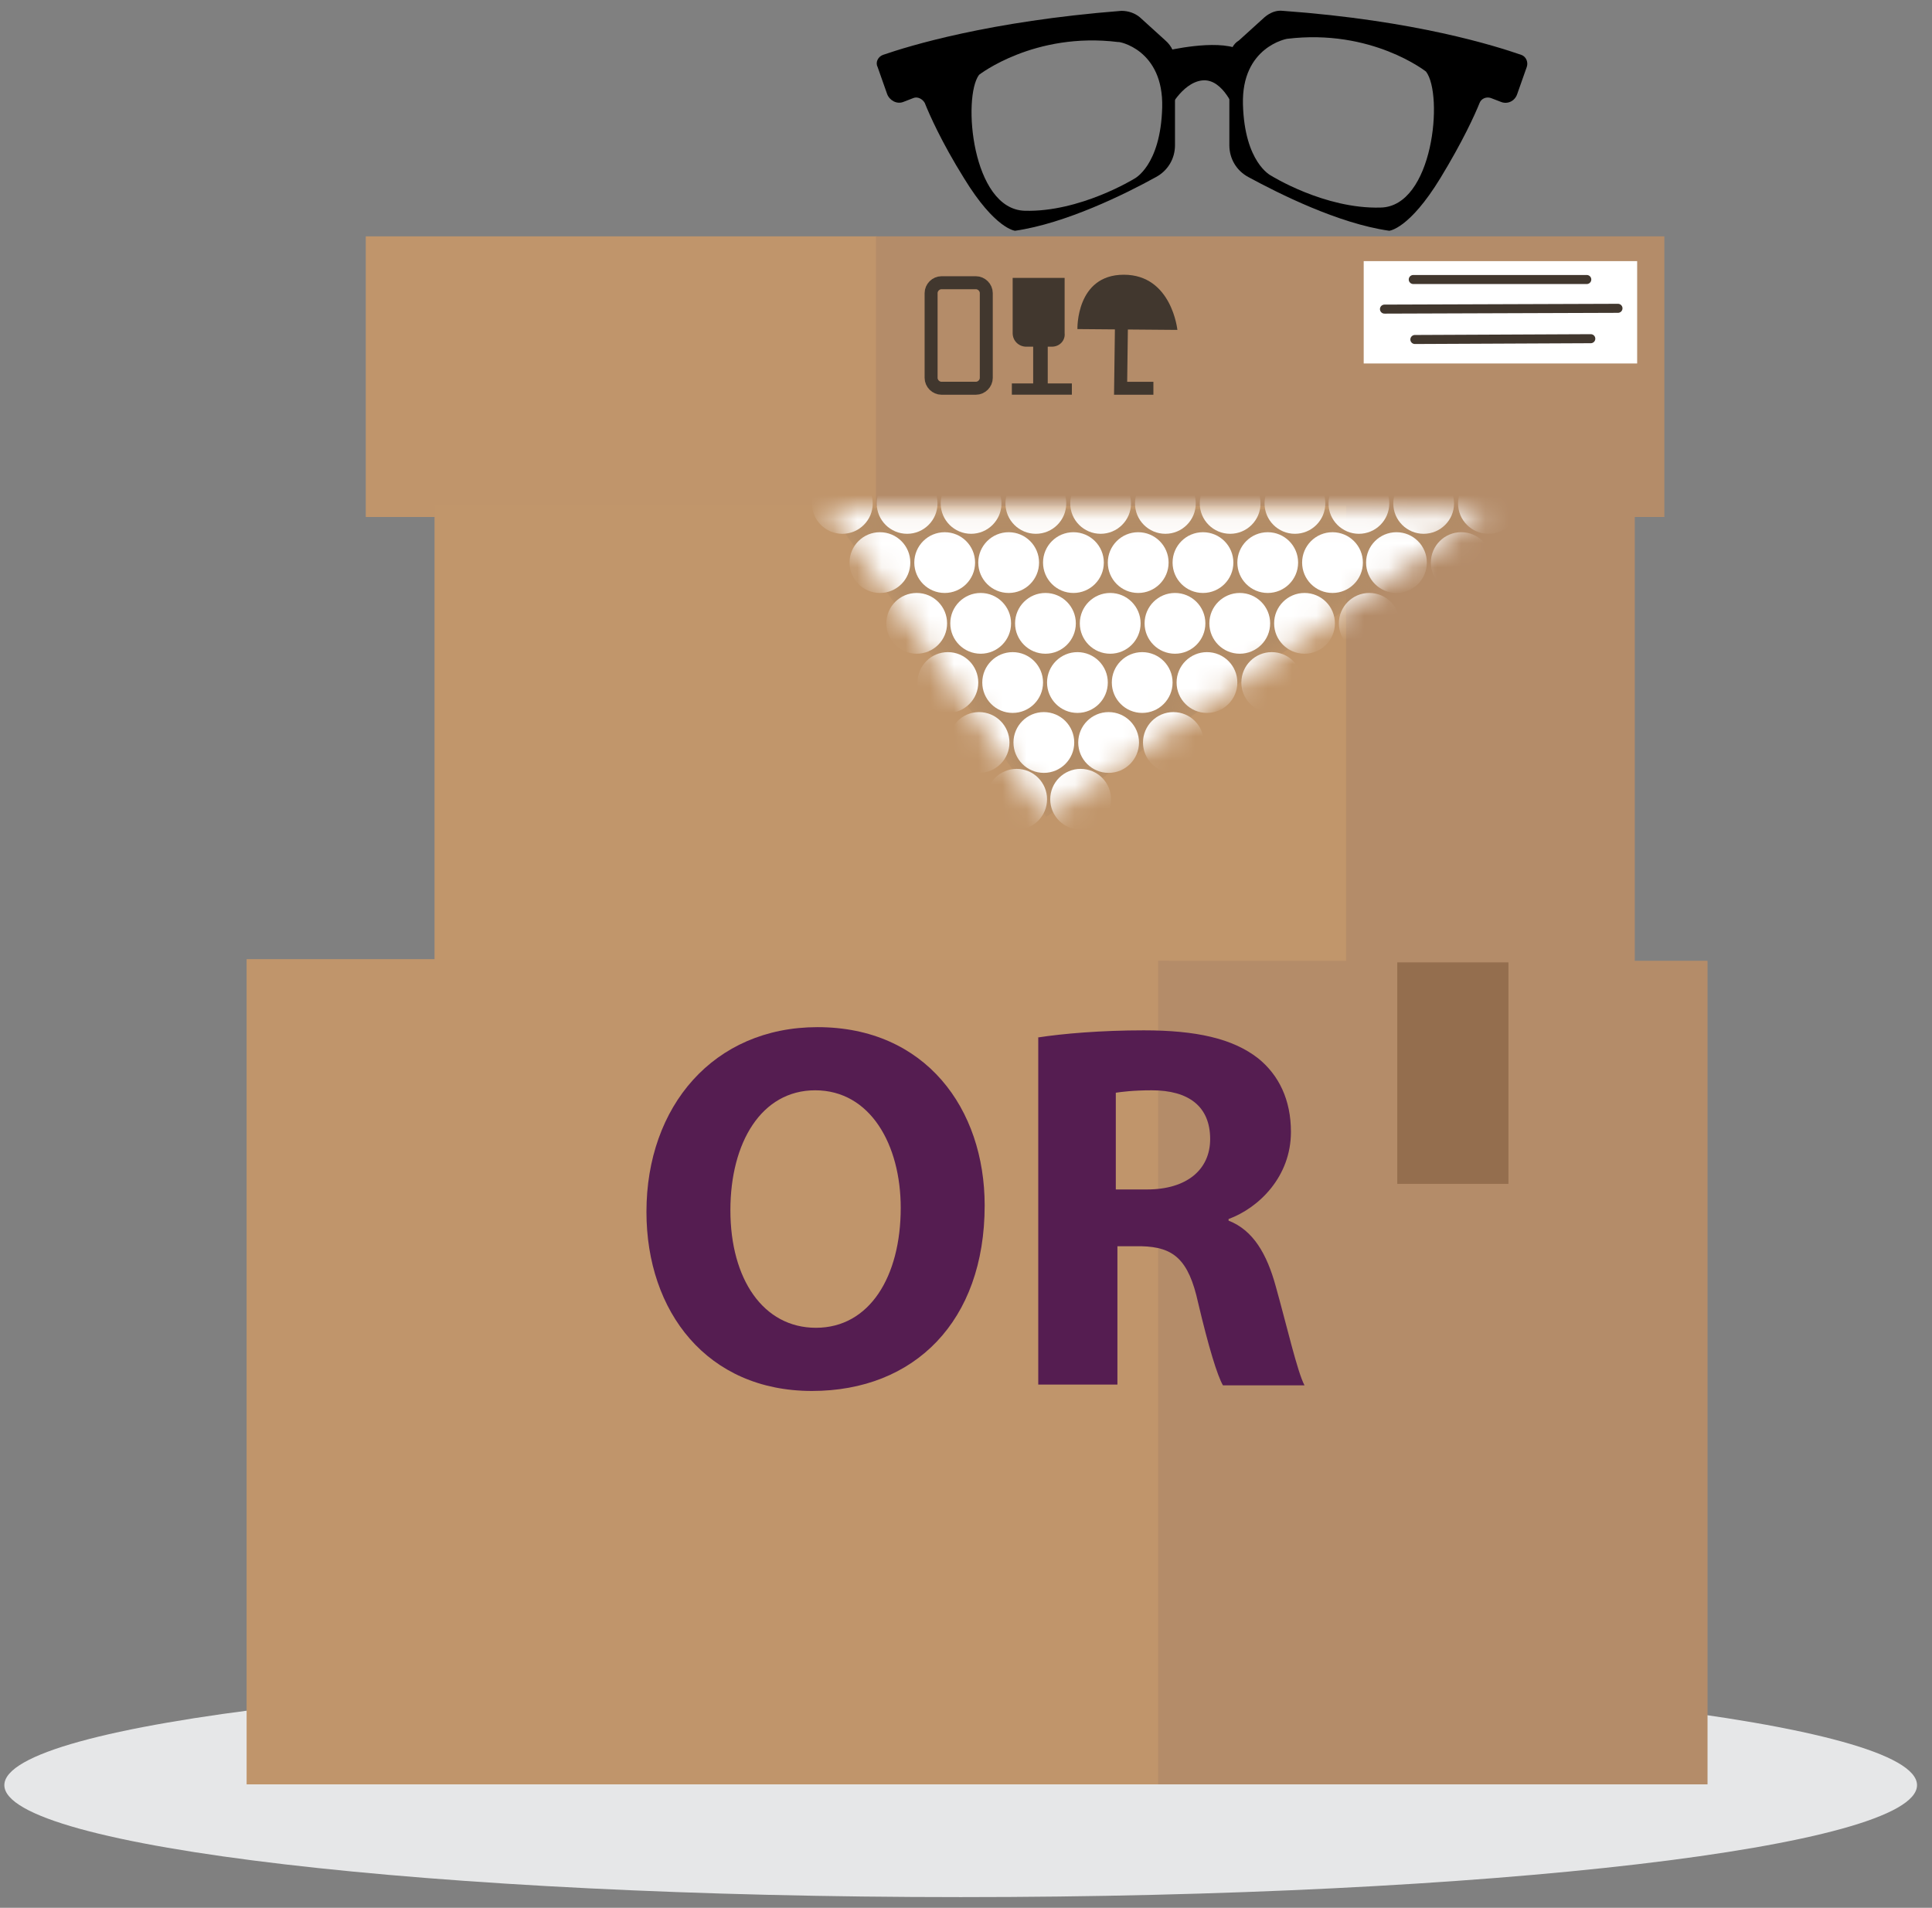
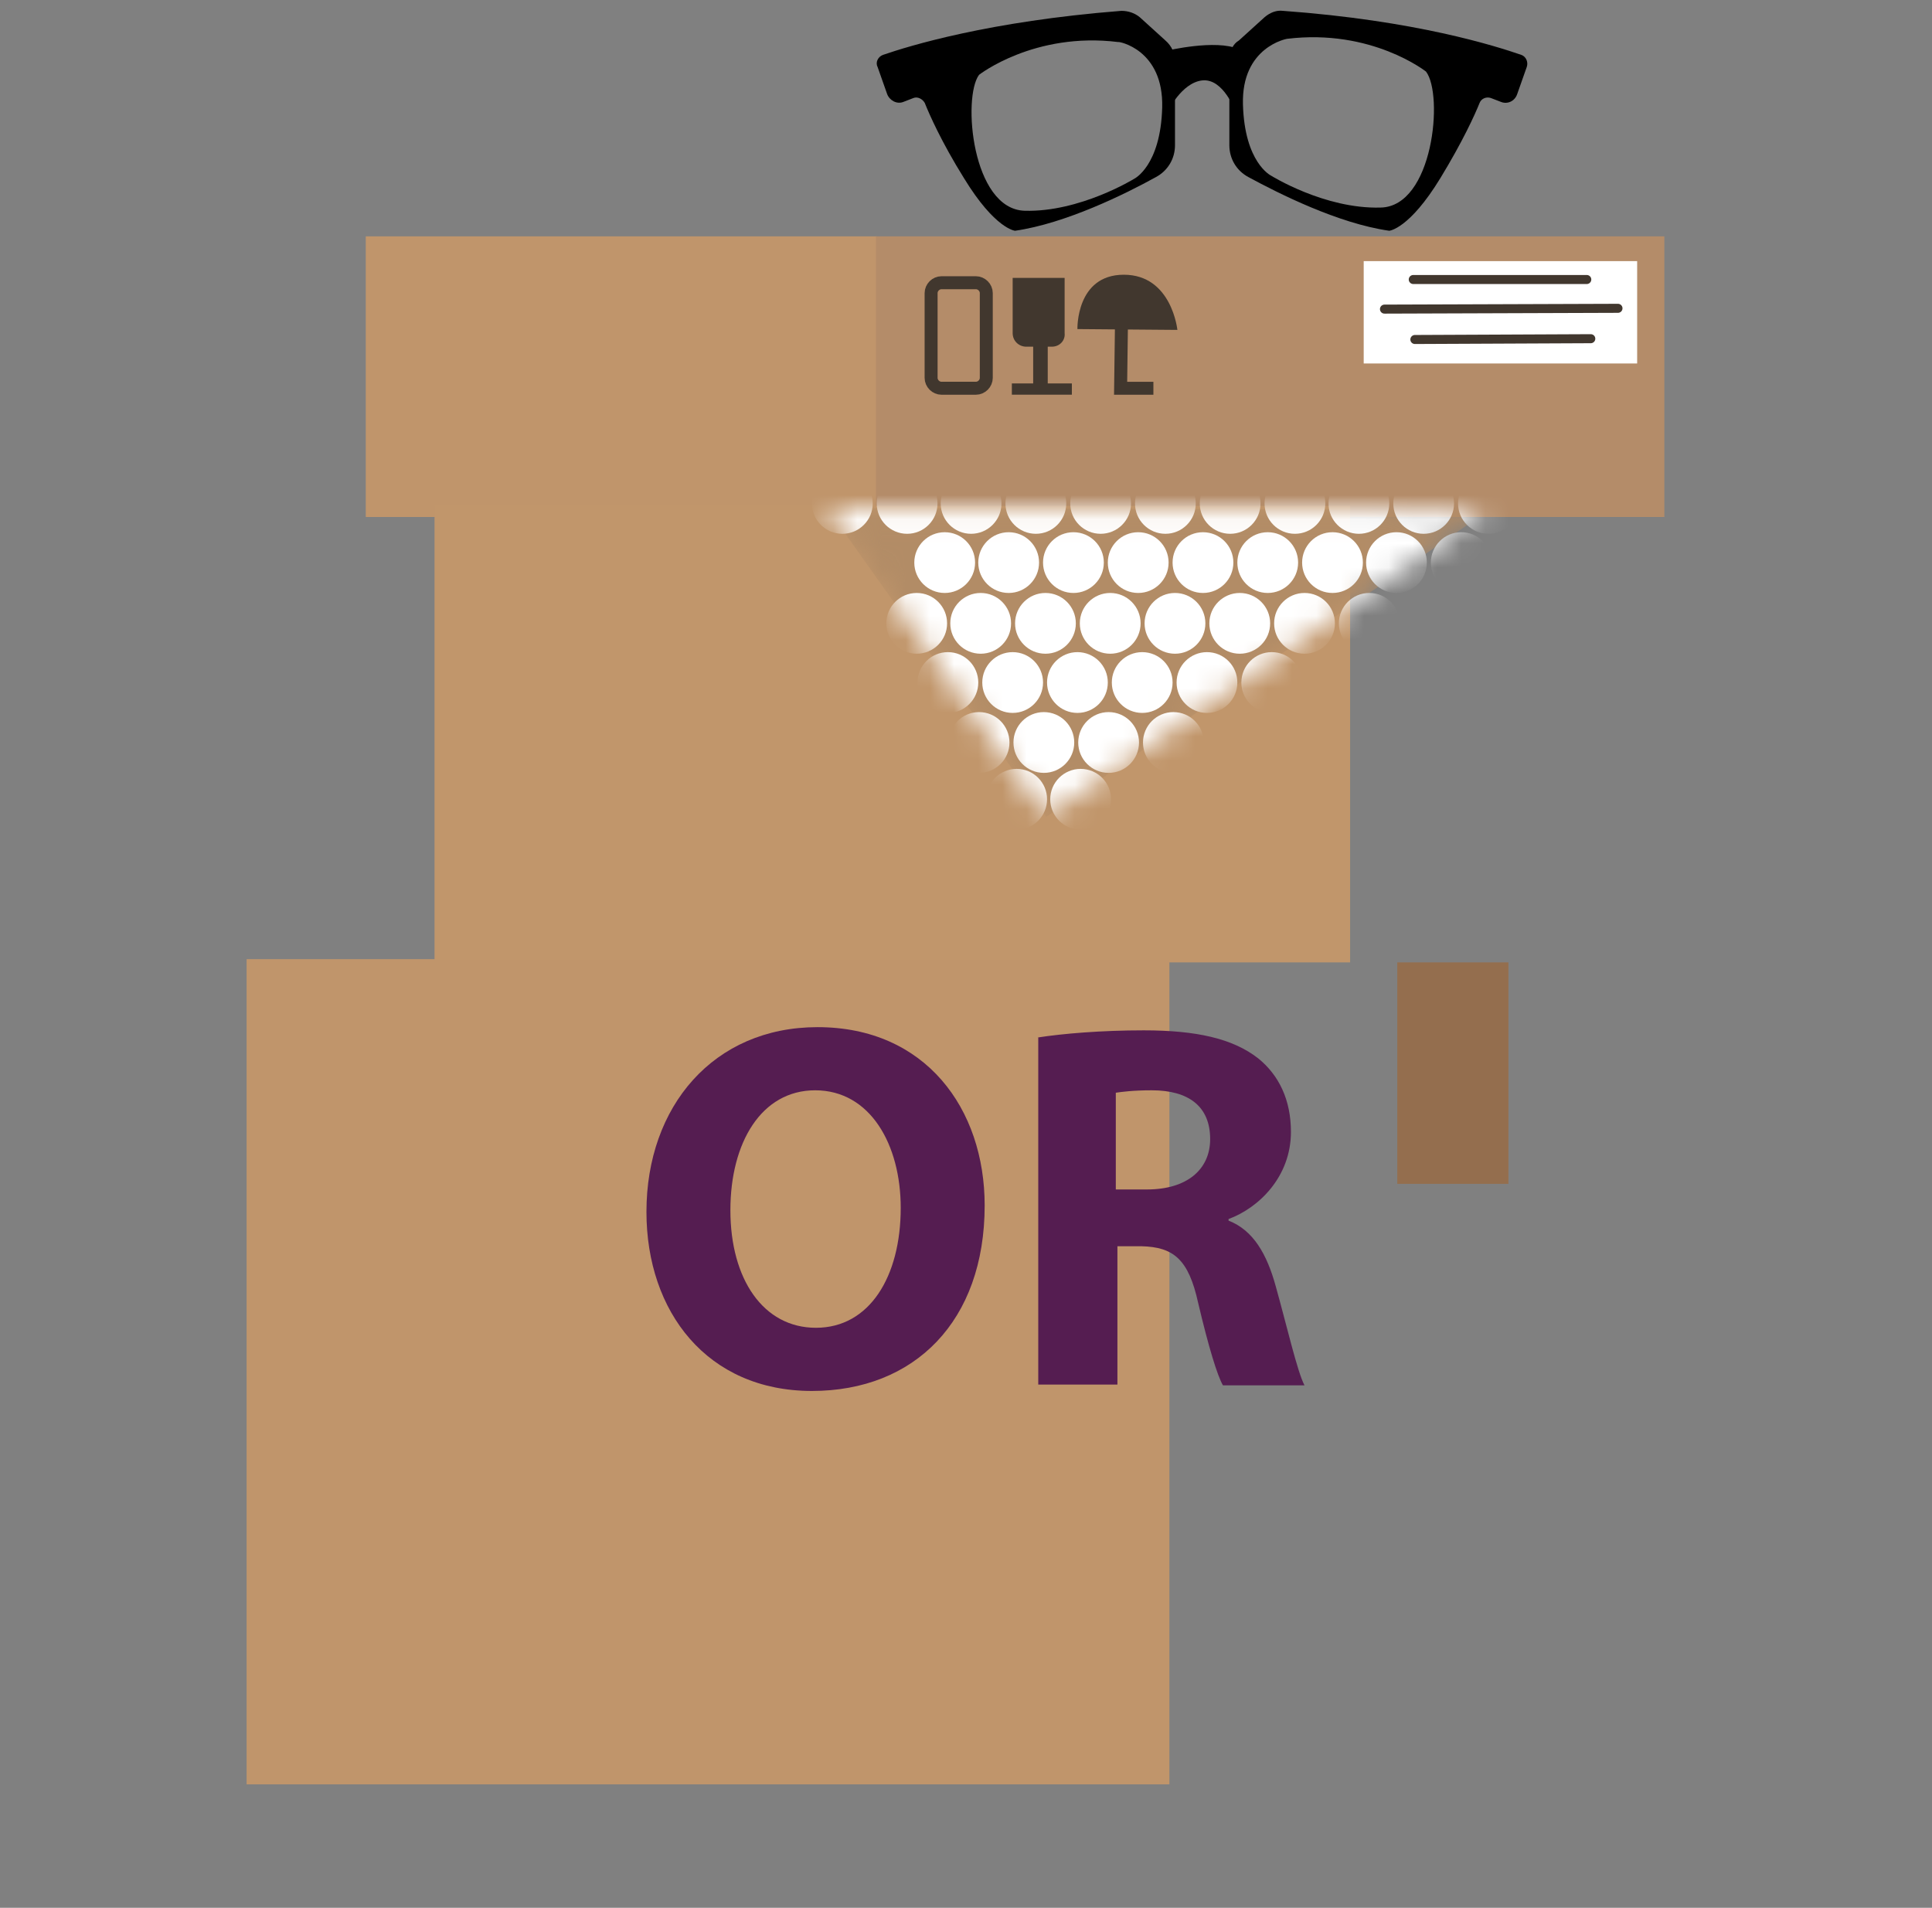
<svg xmlns="http://www.w3.org/2000/svg" width="80" height="79" viewBox="0 0 80 79" fill="none">
  <rect x="0" y="0" width="80" height="79" fill="#808080" stroke="none" />
-   <path d="M39.78 78.557C61.651 78.557 79.38 76.481 79.38 73.921C79.38 71.361 61.651 69.286 39.78 69.286C17.91 69.286 0.18 71.361 0.18 73.921C0.18 76.481 17.91 78.557 39.78 78.557Z" fill="#E6E7E8" />
  <path d="M48.289 2.105C48.289 2.105 50.342 1.608 51.302 2.038L51.17 4.654C51.17 4.654 50.673 3.23 49.779 3.33C48.918 3.429 48.355 4.621 48.355 4.621L48.289 2.105Z" fill="black" />
  <path d="M48.256 1.675L47.197 0.714C46.998 0.549 46.733 0.449 46.435 0.449C40.939 0.88 37.628 1.906 36.568 2.271C36.37 2.337 36.237 2.569 36.337 2.767L36.734 3.893C36.833 4.158 37.131 4.323 37.396 4.224L37.826 4.058C37.992 3.992 38.191 4.092 38.29 4.257C38.489 4.754 38.985 5.88 39.912 7.37C41.204 9.489 42.032 9.555 42.032 9.555C44.117 9.257 46.601 8.032 47.859 7.336C48.355 7.072 48.654 6.575 48.654 6.012V2.535C48.654 2.204 48.521 1.906 48.256 1.675ZM48.124 4.456C48.057 6.873 46.965 7.403 46.965 7.403C46.965 7.403 44.713 8.793 42.429 8.727C40.243 8.661 39.846 4.025 40.541 3.098C40.541 3.098 42.826 1.31 46.303 1.741C46.303 1.708 48.19 2.039 48.124 4.456Z" fill="black" />
  <path d="M50.905 2.469V6.012C50.905 6.575 51.203 7.072 51.7 7.336C52.925 7.999 55.408 9.257 57.527 9.555C57.527 9.555 58.355 9.489 59.646 7.37C60.573 5.846 61.07 4.754 61.269 4.257C61.335 4.092 61.533 3.992 61.732 4.058L62.163 4.224C62.427 4.323 62.725 4.191 62.825 3.893L63.222 2.767C63.288 2.569 63.189 2.337 62.99 2.271C61.931 1.906 58.62 0.847 53.123 0.449C52.858 0.416 52.594 0.516 52.362 0.714L51.302 1.675C51.071 1.807 50.905 2.105 50.905 2.469ZM53.289 1.608C56.799 1.178 59.05 2.966 59.05 2.966C59.779 3.926 59.348 8.561 57.163 8.595C54.845 8.661 52.627 7.27 52.627 7.27C52.627 7.27 51.534 6.74 51.468 4.323C51.402 1.939 53.289 1.608 53.289 1.608Z" fill="black" />
  <path d="M36.303 9.787H15.146V21.408H36.303V9.787Z" fill="#C0956B" />
  <path d="M68.917 9.787H36.27V21.408H68.917V9.787Z" fill="#B48C69" />
  <path d="M40.409 16.077H38.985C38.754 16.077 38.555 15.879 38.555 15.647V12.137C38.555 11.905 38.754 11.707 38.985 11.707H40.409C40.641 11.707 40.84 11.905 40.84 12.137V15.647C40.84 15.879 40.641 16.077 40.409 16.077Z" stroke="#41372E" stroke-width="0.537" stroke-miterlimit="10" />
  <path d="M43.554 14.356H42.495C42.197 14.356 41.932 14.124 41.932 13.793V11.508H44.084V13.793C44.117 14.091 43.886 14.356 43.554 14.356Z" fill="#41372E" />
  <path d="M43.05 15.996H43.116V14.009H43.05V15.996Z" stroke="#41372E" stroke-width="0.537" stroke-miterlimit="10" />
  <path d="M44.217 16.044H42.065V16.177H44.217V16.044Z" stroke="#41372E" stroke-width="0.333" stroke-miterlimit="10" />
  <path d="M44.614 13.627L48.753 13.661C48.753 13.661 48.521 11.376 46.535 11.376C44.548 11.376 44.614 13.627 44.614 13.627Z" fill="#41372E" />
  <path d="M47.76 16.078H46.402L46.435 13.594" stroke="#41372E" stroke-width="0.537" stroke-miterlimit="10" />
  <path d="M55.905 20.945H17.993V39.851H55.905V20.945Z" fill="#C1966B" />
-   <path d="M67.692 20.879H55.739V39.851H67.692V20.879Z" fill="#B48C69" />
  <path d="M67.791 10.813H56.468V15.051H67.791V10.813Z" fill="white" />
  <path d="M58.52 11.574H65.705" stroke="#41372E" stroke-width="0.374" stroke-miterlimit="10" stroke-linecap="round" stroke-linejoin="round" />
  <path d="M57.328 12.8L66.997 12.767" stroke="#41372E" stroke-width="0.374" stroke-miterlimit="10" stroke-linecap="round" stroke-linejoin="round" />
  <path d="M58.587 14.058L65.871 14.025" stroke="#41372E" stroke-width="0.374" stroke-miterlimit="10" stroke-linecap="round" stroke-linejoin="round" />
  <path d="M48.422 39.718H10.212V73.888H48.422V39.718Z" fill="#C0956B" />
-   <path d="M70.705 39.785H47.958V73.888H70.705V39.785Z" fill="#B48C69" />
+   <path d="M70.705 39.785H47.958V73.888V39.785Z" fill="#B48C69" />
  <path d="M62.461 39.851H57.858V49.022H62.461V39.851Z" fill="#946E4E" />
  <mask id="mask0_24_304" style="mask-type:luminance" maskUnits="userSpaceOnUse" x="34" y="21" width="28" height="13">
    <path d="M34.251 21.044L43.323 33.825L61.666 21.11L34.251 21.044Z" fill="white" />
  </mask>
  <g mask="url(#mask0_24_304)">
    <path d="M34.251 21.044L43.323 33.825L61.666 21.11L34.251 21.044Z" fill="#B28C66" />
    <path d="M34.88 22.104C35.575 22.104 36.138 21.54 36.138 20.846C36.138 20.151 35.575 19.587 34.88 19.587C34.185 19.587 33.621 20.151 33.621 20.846C33.621 21.54 34.185 22.104 34.88 22.104Z" fill="white" />
    <path d="M37.562 22.104C38.256 22.104 38.82 21.54 38.82 20.846C38.82 20.151 38.256 19.587 37.562 19.587C36.867 19.587 36.303 20.151 36.303 20.846C36.303 21.54 36.867 22.104 37.562 22.104Z" fill="white" />
    <path d="M40.21 22.104C40.905 22.104 41.469 21.54 41.469 20.846C41.469 20.151 40.905 19.587 40.21 19.587C39.516 19.587 38.952 20.151 38.952 20.846C38.952 21.54 39.516 22.104 40.21 22.104Z" fill="white" />
    <path d="M42.892 22.104C43.587 22.104 44.151 21.54 44.151 20.846C44.151 20.151 43.587 19.587 42.892 19.587C42.197 19.587 41.634 20.151 41.634 20.846C41.634 21.54 42.197 22.104 42.892 22.104Z" fill="white" />
    <path d="M45.574 22.104C46.269 22.104 46.833 21.54 46.833 20.846C46.833 20.151 46.269 19.587 45.574 19.587C44.879 19.587 44.316 20.151 44.316 20.846C44.316 21.54 44.879 22.104 45.574 22.104Z" fill="white" />
    <path d="M48.256 22.104C48.951 22.104 49.514 21.54 49.514 20.846C49.514 20.151 48.951 19.587 48.256 19.587C47.561 19.587 46.998 20.151 46.998 20.846C46.998 21.54 47.561 22.104 48.256 22.104Z" fill="white" />
    <path d="M50.938 22.104C51.633 22.104 52.196 21.54 52.196 20.846C52.196 20.151 51.633 19.587 50.938 19.587C50.243 19.587 49.68 20.151 49.68 20.846C49.68 21.54 50.243 22.104 50.938 22.104Z" fill="white" />
    <path d="M53.62 22.104C54.315 22.104 54.878 21.54 54.878 20.846C54.878 20.151 54.315 19.587 53.62 19.587C52.925 19.587 52.362 20.151 52.362 20.846C52.362 21.54 52.925 22.104 53.62 22.104Z" fill="white" />
    <path d="M56.269 22.104C56.964 22.104 57.527 21.54 57.527 20.846C57.527 20.151 56.964 19.587 56.269 19.587C55.574 19.587 55.011 20.151 55.011 20.846C55.011 21.54 55.574 22.104 56.269 22.104Z" fill="white" />
    <path d="M58.951 22.104C59.646 22.104 60.209 21.54 60.209 20.846C60.209 20.151 59.646 19.587 58.951 19.587C58.256 19.587 57.693 20.151 57.693 20.846C57.693 21.54 58.256 22.104 58.951 22.104Z" fill="white" />
    <path d="M61.633 22.104C62.328 22.104 62.891 21.54 62.891 20.846C62.891 20.151 62.328 19.587 61.633 19.587C60.938 19.587 60.375 20.151 60.375 20.846C60.375 21.54 60.938 22.104 61.633 22.104Z" fill="white" />
-     <path d="M36.436 24.554C37.131 24.554 37.694 23.991 37.694 23.296C37.694 22.601 37.131 22.038 36.436 22.038C35.741 22.038 35.178 22.601 35.178 23.296C35.178 23.991 35.741 24.554 36.436 24.554Z" fill="white" />
    <path d="M39.118 24.554C39.813 24.554 40.376 23.991 40.376 23.296C40.376 22.601 39.813 22.038 39.118 22.038C38.423 22.038 37.859 22.601 37.859 23.296C37.859 23.991 38.423 24.554 39.118 24.554Z" fill="white" />
    <path d="M41.767 24.554C42.462 24.554 43.025 23.991 43.025 23.296C43.025 22.601 42.462 22.038 41.767 22.038C41.072 22.038 40.508 22.601 40.508 23.296C40.508 23.991 41.072 24.554 41.767 24.554Z" fill="white" />
    <path d="M44.449 24.554C45.143 24.554 45.707 23.991 45.707 23.296C45.707 22.601 45.143 22.038 44.449 22.038C43.754 22.038 43.19 22.601 43.19 23.296C43.19 23.991 43.754 24.554 44.449 24.554Z" fill="white" />
    <path d="M47.13 24.554C47.825 24.554 48.389 23.991 48.389 23.296C48.389 22.601 47.825 22.038 47.13 22.038C46.436 22.038 45.872 22.601 45.872 23.296C45.872 23.991 46.436 24.554 47.13 24.554Z" fill="white" />
    <path d="M49.812 24.554C50.507 24.554 51.071 23.991 51.071 23.296C51.071 22.601 50.507 22.038 49.812 22.038C49.117 22.038 48.554 22.601 48.554 23.296C48.554 23.991 49.117 24.554 49.812 24.554Z" fill="white" />
    <path d="M52.494 24.554C53.189 24.554 53.752 23.991 53.752 23.296C53.752 22.601 53.189 22.038 52.494 22.038C51.799 22.038 51.236 22.601 51.236 23.296C51.236 23.991 51.799 24.554 52.494 24.554Z" fill="white" />
    <path d="M55.176 24.554C55.871 24.554 56.434 23.991 56.434 23.296C56.434 22.601 55.871 22.038 55.176 22.038C54.481 22.038 53.918 22.601 53.918 23.296C53.918 23.991 54.481 24.554 55.176 24.554Z" fill="white" />
    <path d="M57.825 24.554C58.52 24.554 59.083 23.991 59.083 23.296C59.083 22.601 58.52 22.038 57.825 22.038C57.13 22.038 56.567 22.601 56.567 23.296C56.567 23.991 57.13 24.554 57.825 24.554Z" fill="white" />
    <path d="M60.507 24.554C61.202 24.554 61.765 23.991 61.765 23.296C61.765 22.601 61.202 22.038 60.507 22.038C59.812 22.038 59.249 22.601 59.249 23.296C59.249 23.991 59.812 24.554 60.507 24.554Z" fill="white" />
    <path d="M37.959 27.07C38.654 27.07 39.217 26.507 39.217 25.812C39.217 25.117 38.654 24.554 37.959 24.554C37.264 24.554 36.701 25.117 36.701 25.812C36.701 26.507 37.264 27.07 37.959 27.07Z" fill="white" />
    <path d="M40.608 27.07C41.303 27.07 41.866 26.507 41.866 25.812C41.866 25.117 41.303 24.554 40.608 24.554C39.913 24.554 39.349 25.117 39.349 25.812C39.349 26.507 39.913 27.07 40.608 27.07Z" fill="white" />
    <path d="M43.29 27.07C43.984 27.07 44.548 26.507 44.548 25.812C44.548 25.117 43.984 24.554 43.29 24.554C42.595 24.554 42.032 25.117 42.032 25.812C42.032 26.507 42.595 27.07 43.29 27.07Z" fill="white" />
    <path d="M45.972 27.07C46.666 27.07 47.23 26.507 47.23 25.812C47.23 25.117 46.666 24.554 45.972 24.554C45.277 24.554 44.713 25.117 44.713 25.812C44.713 26.507 45.277 27.07 45.972 27.07Z" fill="white" />
    <path d="M48.654 27.07C49.348 27.07 49.912 26.507 49.912 25.812C49.912 25.117 49.348 24.554 48.654 24.554C47.959 24.554 47.395 25.117 47.395 25.812C47.395 26.507 47.959 27.07 48.654 27.07Z" fill="white" />
    <path d="M51.336 27.07C52.03 27.07 52.594 26.507 52.594 25.812C52.594 25.117 52.03 24.554 51.336 24.554C50.641 24.554 50.077 25.117 50.077 25.812C50.077 26.507 50.641 27.07 51.336 27.07Z" fill="white" />
    <path d="M54.017 27.07C54.712 27.07 55.276 26.507 55.276 25.812C55.276 25.117 54.712 24.554 54.017 24.554C53.322 24.554 52.759 25.117 52.759 25.812C52.759 26.507 53.322 27.07 54.017 27.07Z" fill="white" />
    <path d="M56.699 27.07C57.394 27.07 57.958 26.507 57.958 25.812C57.958 25.117 57.394 24.554 56.699 24.554C56.005 24.554 55.441 25.117 55.441 25.812C55.441 26.507 56.005 27.07 56.699 27.07Z" fill="white" />
    <path d="M39.25 29.521C39.945 29.521 40.508 28.957 40.508 28.262C40.508 27.568 39.945 27.004 39.25 27.004C38.555 27.004 37.992 27.568 37.992 28.262C37.992 28.957 38.555 29.521 39.25 29.521Z" fill="white" />
    <path d="M41.932 29.521C42.627 29.521 43.19 28.957 43.19 28.262C43.19 27.568 42.627 27.004 41.932 27.004C41.237 27.004 40.674 27.568 40.674 28.262C40.674 28.957 41.237 29.521 41.932 29.521Z" fill="white" />
    <path d="M44.614 29.521C45.309 29.521 45.872 28.957 45.872 28.262C45.872 27.568 45.309 27.004 44.614 27.004C43.919 27.004 43.356 27.568 43.356 28.262C43.356 28.957 43.919 29.521 44.614 29.521Z" fill="white" />
    <path d="M47.296 29.521C47.991 29.521 48.554 28.957 48.554 28.262C48.554 27.568 47.991 27.004 47.296 27.004C46.601 27.004 46.038 27.568 46.038 28.262C46.038 28.957 46.601 29.521 47.296 29.521Z" fill="white" />
    <path d="M49.978 29.521C50.673 29.521 51.236 28.957 51.236 28.262C51.236 27.568 50.673 27.004 49.978 27.004C49.283 27.004 48.72 27.568 48.72 28.262C48.72 28.957 49.283 29.521 49.978 29.521Z" fill="white" />
    <path d="M52.66 29.521C53.355 29.521 53.918 28.957 53.918 28.262C53.918 27.568 53.355 27.004 52.66 27.004C51.965 27.004 51.402 27.568 51.402 28.262C51.402 28.957 51.965 29.521 52.66 29.521Z" fill="white" />
    <path d="M40.541 32.004C41.236 32.004 41.8 31.44 41.8 30.746C41.8 30.051 41.236 29.487 40.541 29.487C39.847 29.487 39.283 30.051 39.283 30.746C39.283 31.44 39.847 32.004 40.541 32.004Z" fill="white" />
    <path d="M43.223 32.004C43.918 32.004 44.482 31.44 44.482 30.746C44.482 30.051 43.918 29.487 43.223 29.487C42.529 29.487 41.965 30.051 41.965 30.746C41.965 31.44 42.529 32.004 43.223 32.004Z" fill="white" />
    <path d="M45.905 32.004C46.6 32.004 47.164 31.44 47.164 30.746C47.164 30.051 46.6 29.487 45.905 29.487C45.211 29.487 44.647 30.051 44.647 30.746C44.647 31.44 45.211 32.004 45.905 32.004Z" fill="white" />
    <path d="M48.587 32.004C49.282 32.004 49.846 31.44 49.846 30.746C49.846 30.051 49.282 29.487 48.587 29.487C47.892 29.487 47.329 30.051 47.329 30.746C47.329 31.44 47.892 32.004 48.587 32.004Z" fill="white" />
    <path d="M42.098 34.355C42.793 34.355 43.356 33.791 43.356 33.096C43.356 32.402 42.793 31.838 42.098 31.838C41.403 31.838 40.84 32.402 40.84 33.096C40.84 33.791 41.403 34.355 42.098 34.355Z" fill="white" />
    <path d="M44.746 34.355C45.441 34.355 46.005 33.791 46.005 33.096C46.005 32.402 45.441 31.838 44.746 31.838C44.052 31.838 43.488 32.402 43.488 33.096C43.488 33.791 44.052 34.355 44.746 34.355Z" fill="white" />
  </g>
  <path d="M40.773 49.916C40.773 54.717 37.86 57.598 33.621 57.598C29.284 57.598 26.768 54.32 26.768 50.181C26.768 45.811 29.549 42.533 33.853 42.533C38.323 42.533 40.773 45.91 40.773 49.916ZM30.244 50.115C30.244 52.962 31.602 54.982 33.787 54.982C36.005 54.982 37.297 52.863 37.297 50.016C37.297 47.4 36.038 45.148 33.754 45.148C31.535 45.148 30.244 47.301 30.244 50.115Z" fill="#551D51" />
  <path d="M42.959 42.963C44.018 42.798 45.607 42.665 47.362 42.665C49.514 42.665 51.038 42.996 52.097 43.824C52.958 44.519 53.455 45.546 53.455 46.87C53.455 48.724 52.13 50.016 50.872 50.479V50.545C51.898 50.943 52.461 51.936 52.825 53.261C53.289 54.916 53.719 56.803 54.017 57.366H50.64C50.408 56.969 50.044 55.777 49.614 53.956C49.216 52.135 48.587 51.638 47.263 51.605H46.27V57.333H42.992V42.963H42.959ZM46.203 49.254H47.495C49.15 49.254 50.11 48.426 50.11 47.168C50.11 45.811 49.216 45.148 47.693 45.148C46.899 45.148 46.435 45.215 46.203 45.248V49.254Z" fill="#551D51" />
</svg>